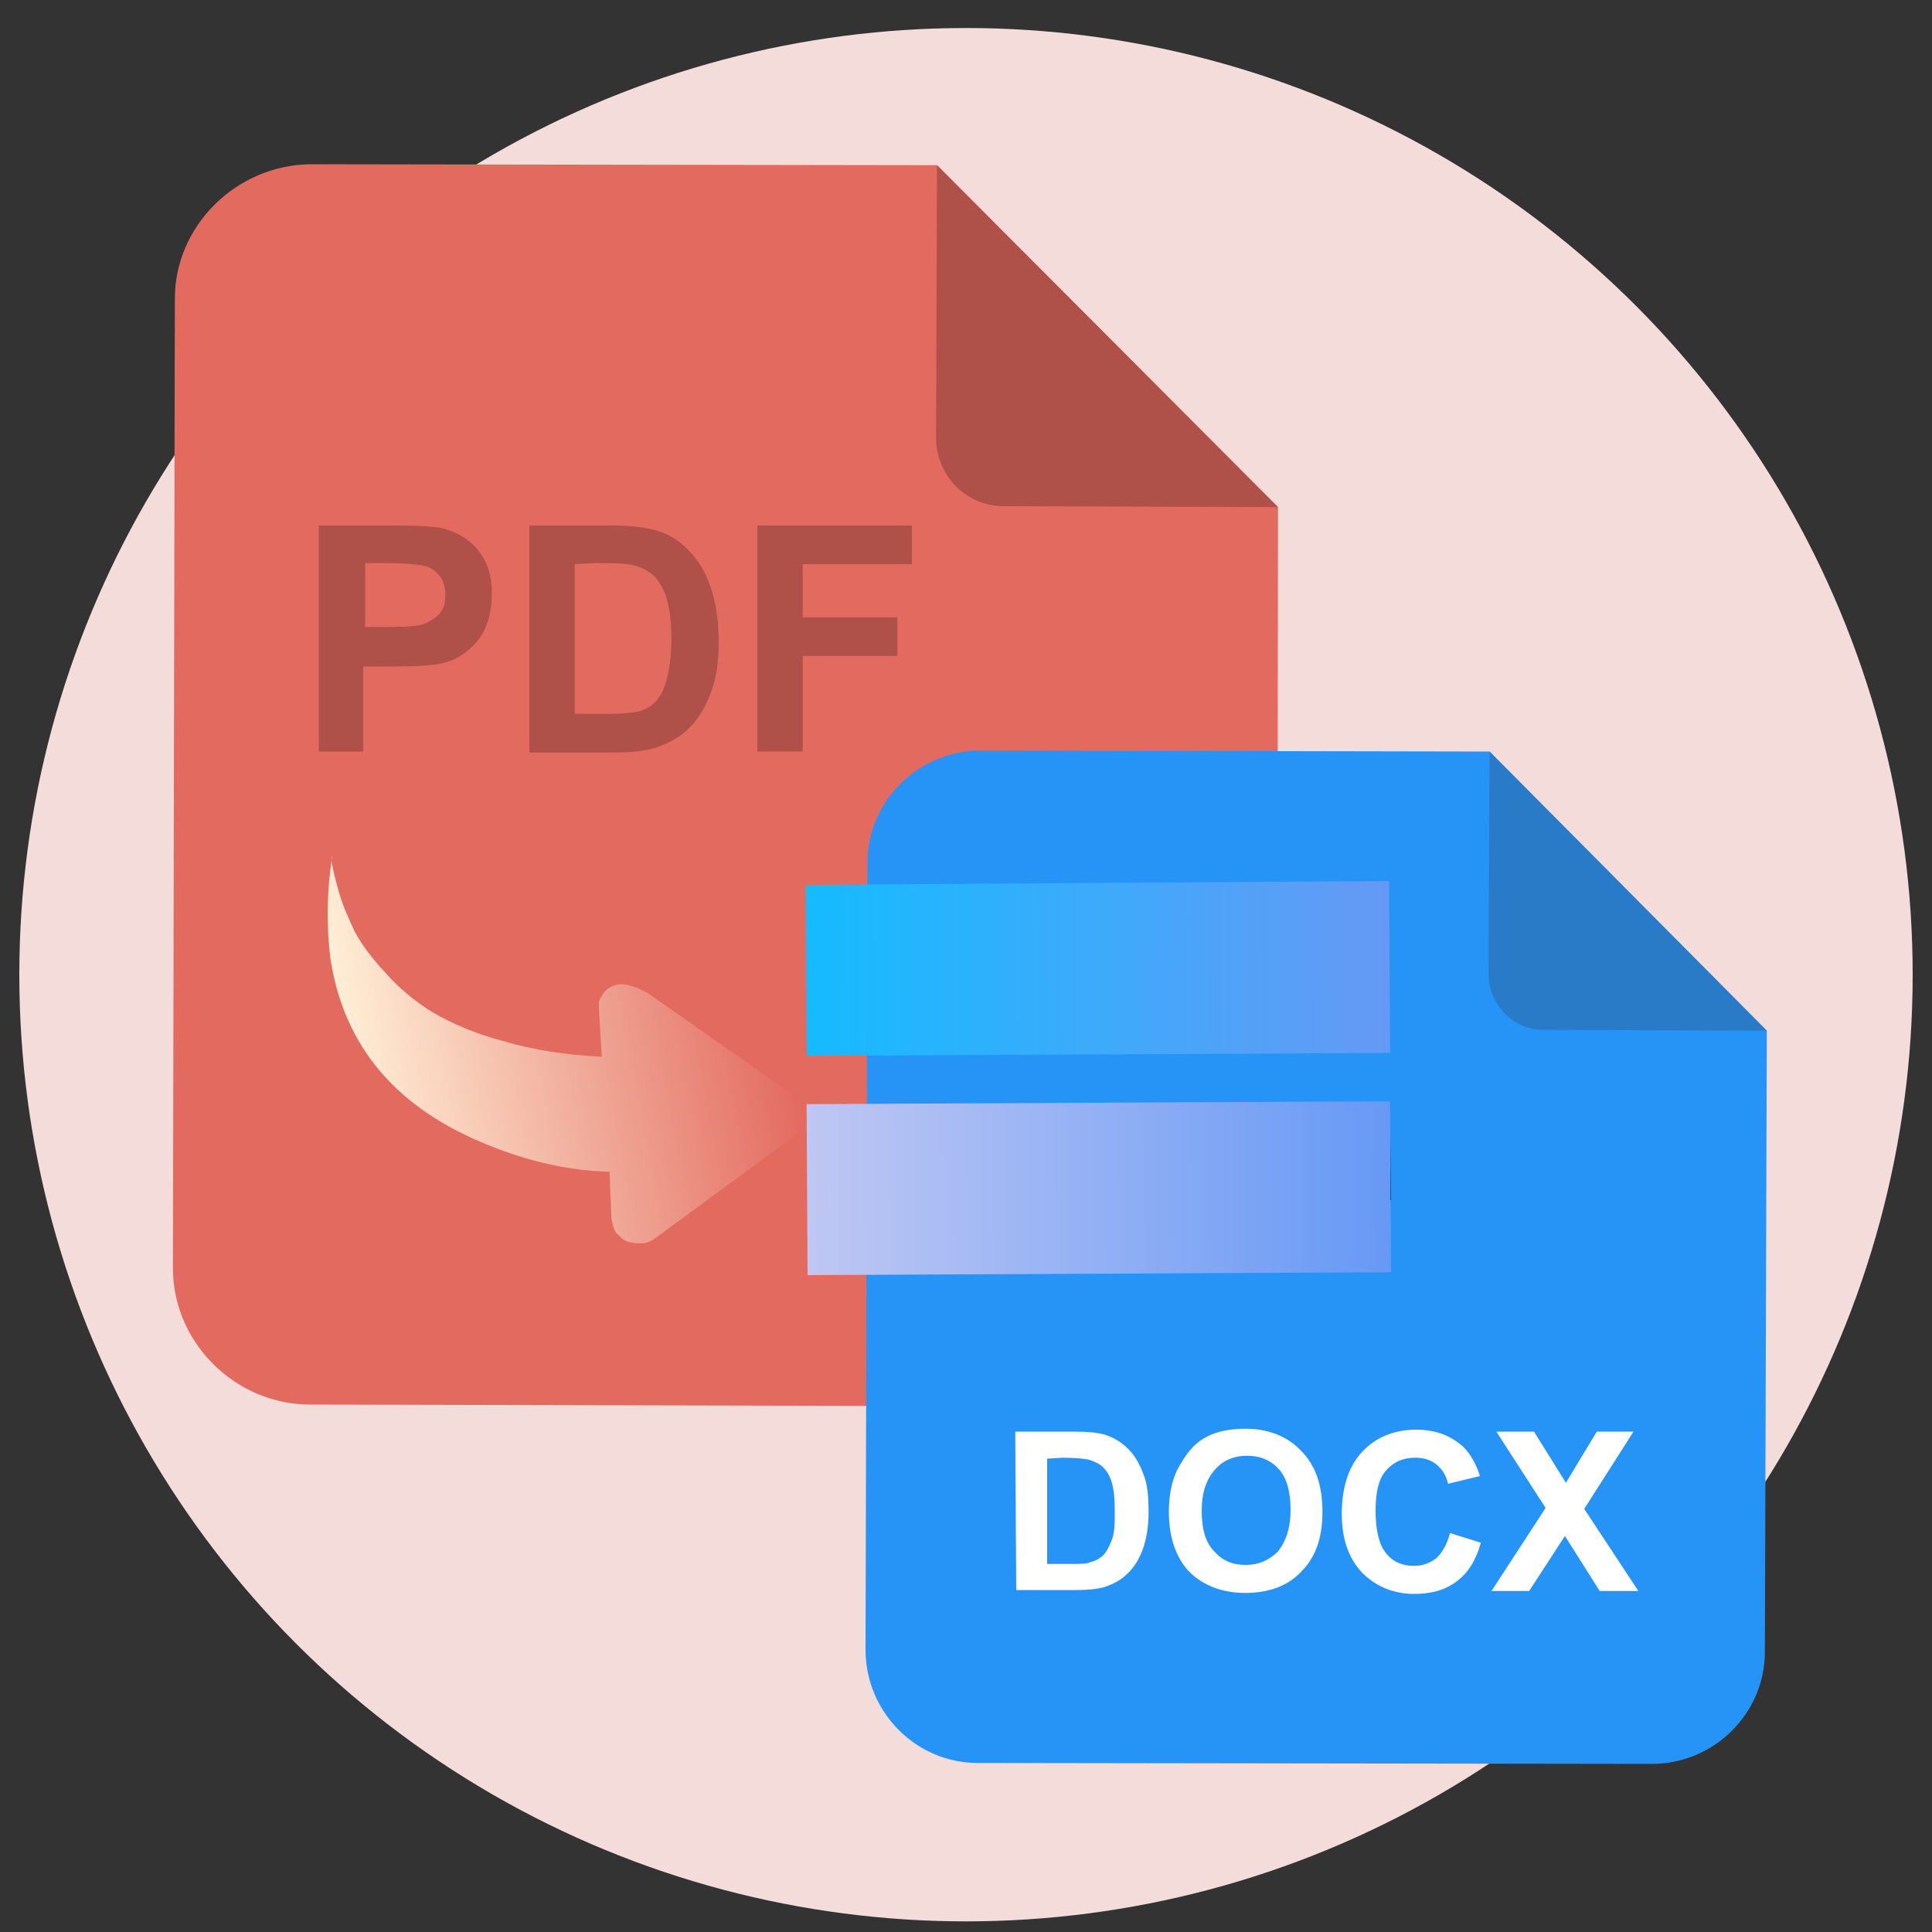
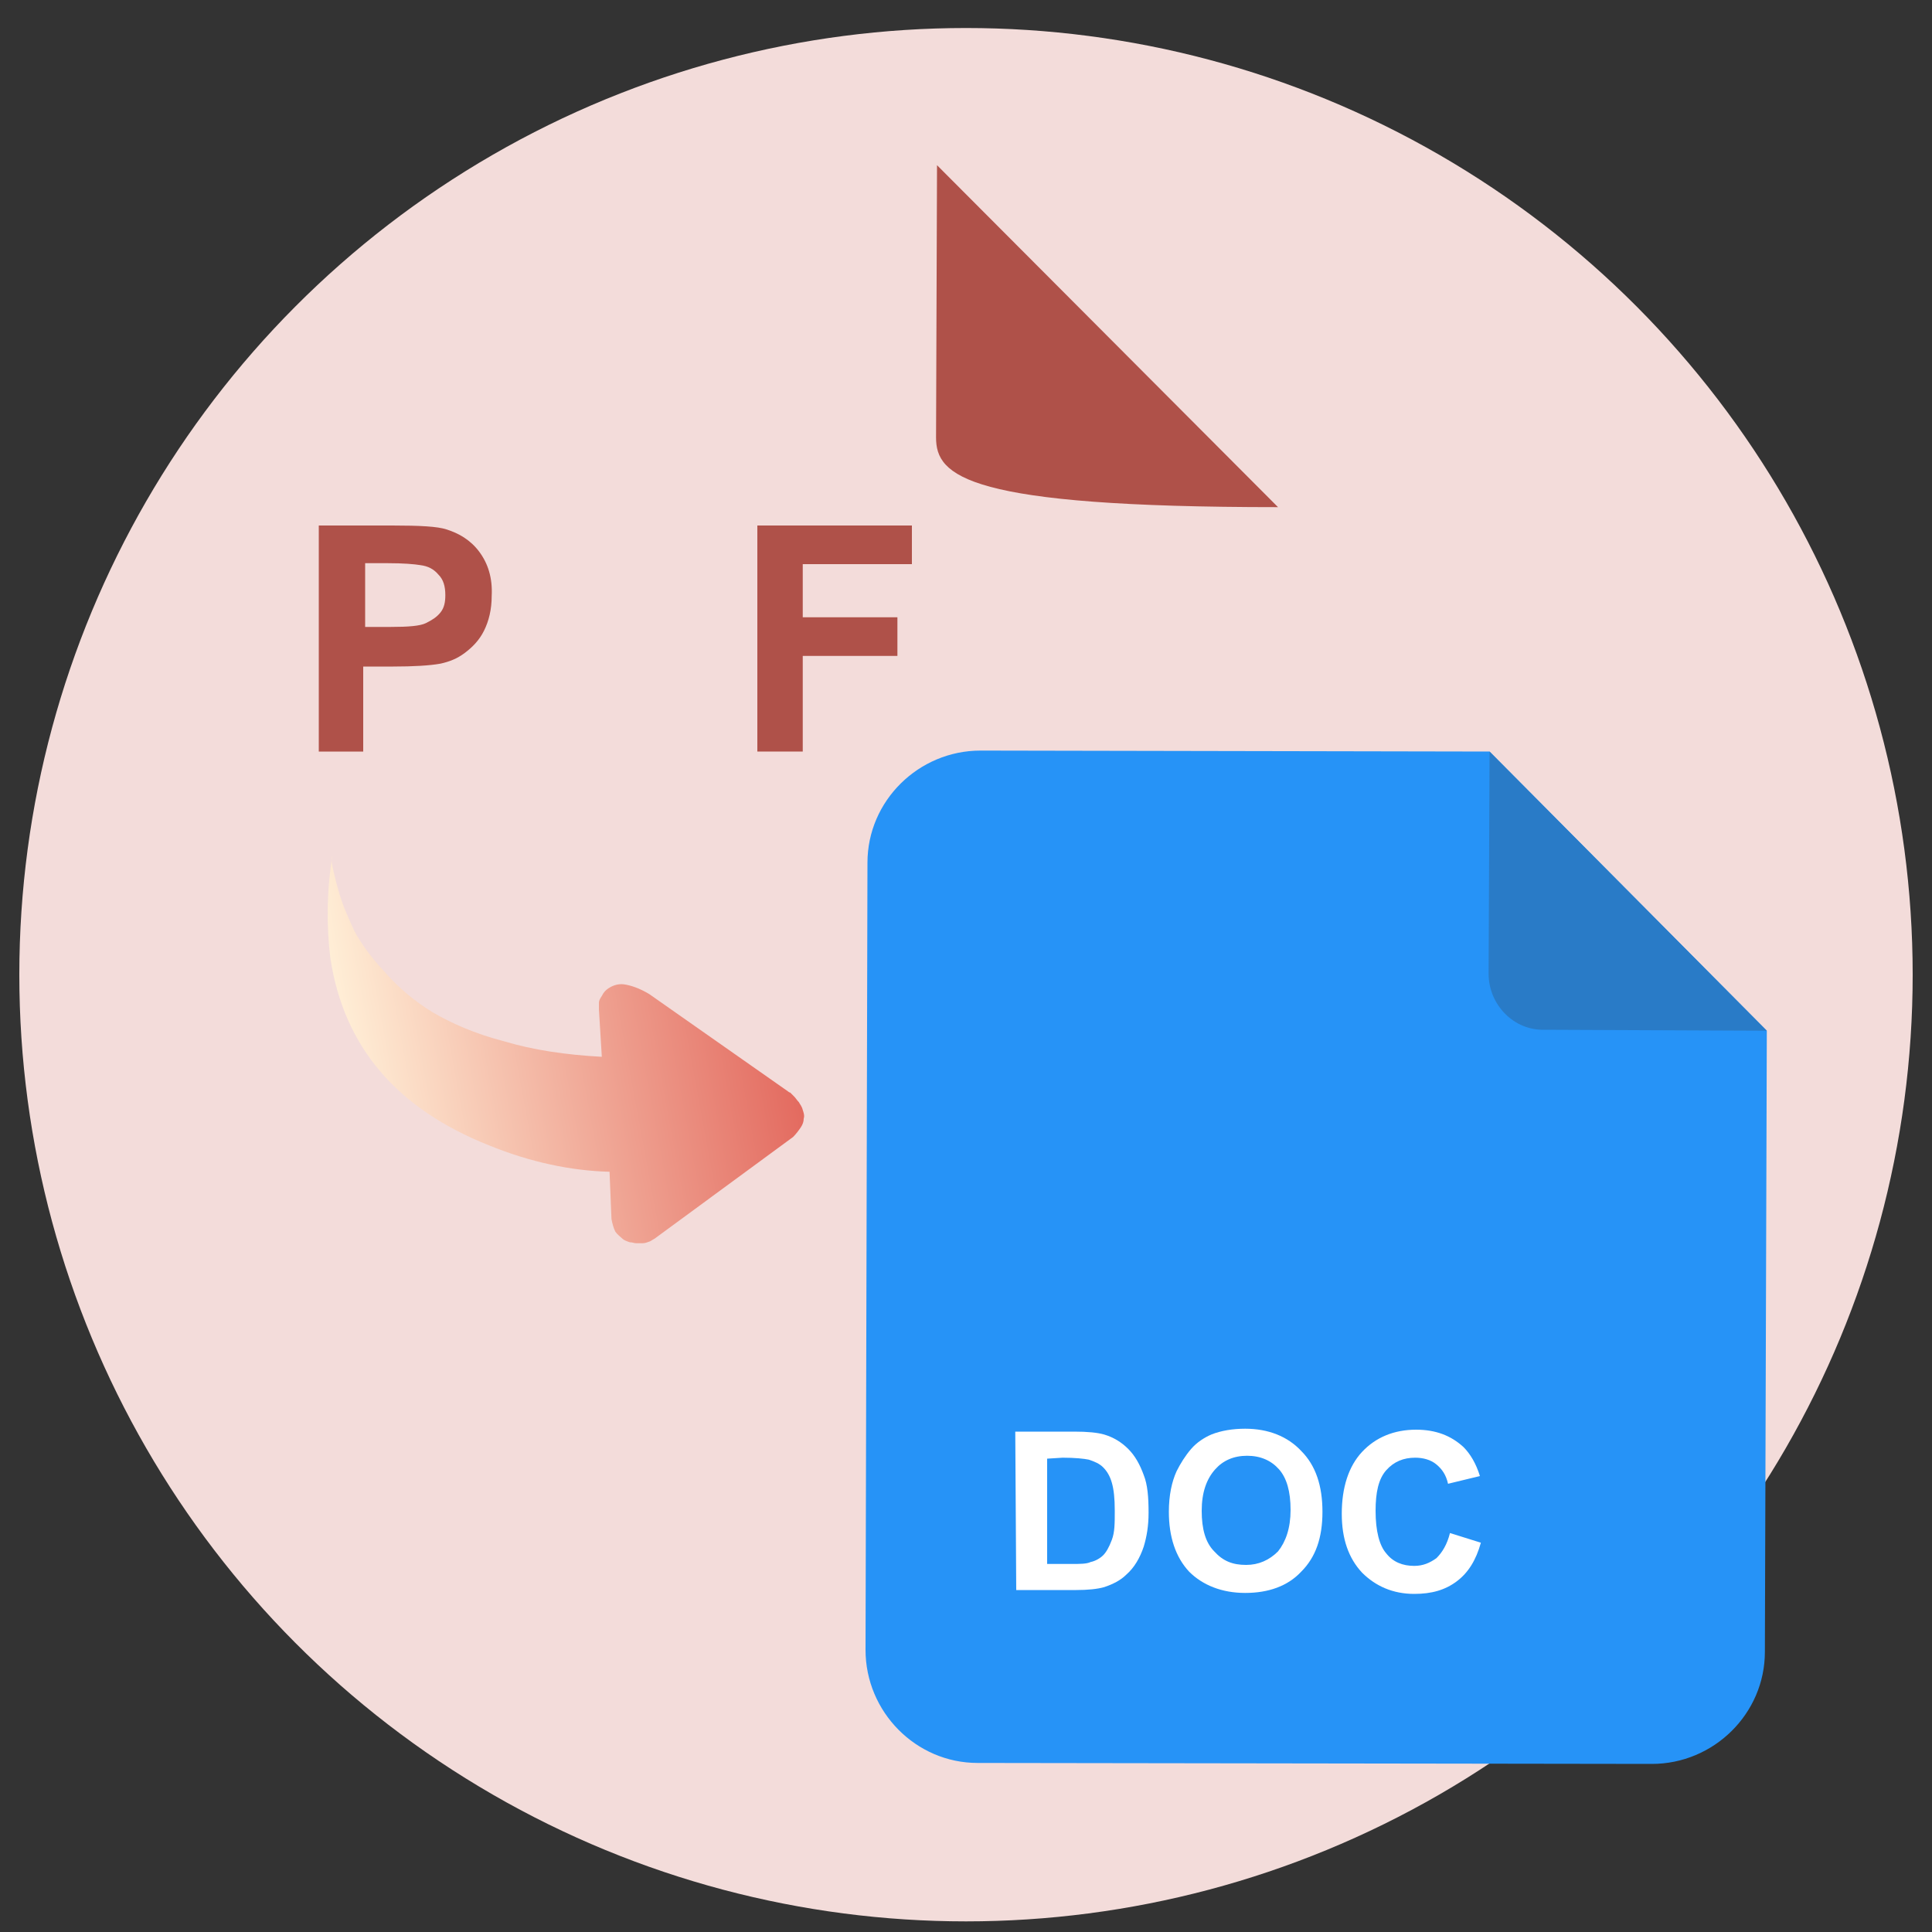
<svg xmlns="http://www.w3.org/2000/svg" version="1.1" id="图层_1" x="0px" y="0px" viewBox="0 0 200 200" style="enable-background:new 0 0 200 200;" xml:space="preserve">
  <rect x="0" y="0" width="200" height="200" fill="#333333" stroke="none" />
  <style type="text/css">
	.st0{fill:#F3DCDA;}
	.st1{fill:#E36A5F;}
	.st2{fill:#AF5149;}
	.st3{enable-background:new    ;}
	.st4{fill:url(#SVGID_1_);}
	.st5{fill:#2693F7;}
	.st6{fill:#297BC7;}
	.st7{fill:url(#SVGID_2_);}
	.st8{fill:url(#SVGID_3_);}
	.st9{fill:#FFFFFF;}
</style>
  <circle class="st0" cx="100" cy="100.9" r="98" />
-   <path class="st1" d="M132.3,52.5l-0.1,78.9c0,7.8-6.5,14.3-14.3,14.2l-85.8-0.2c-7.8,0-14.3-6.5-14.2-14.3l0.2-100  C18,23.4,24.5,17,32.3,17L97,17.1L132.3,52.5L132.3,52.5z" />
-   <path class="st2" d="M96.9,45.3L97,17.1l35.3,35.4l-28.2-0.1C100.1,52.5,96.9,49.3,96.9,45.3" />
+   <path class="st2" d="M96.9,45.3L97,17.1l35.3,35.4C100.1,52.5,96.9,49.3,96.9,45.3" />
  <g class="st3">
    <path class="st2" d="M33,77.8l0-23.4l7.6,0c2.9,0,4.7,0.1,5.6,0.4c1.3,0.4,2.5,1.1,3.4,2.3c0.9,1.2,1.4,2.7,1.3,4.6   c0,1.4-0.3,2.6-0.8,3.6c-0.5,1-1.2,1.7-2,2.3c-0.8,0.6-1.6,0.9-2.5,1.1c-1.1,0.2-2.8,0.3-4.9,0.3l-3.1,0l0,8.8L33,77.8z M37.8,58.3   l0,6.6l2.6,0c1.9,0,3.1-0.1,3.7-0.4s1.1-0.6,1.5-1.1c0.4-0.5,0.5-1.1,0.5-1.8c0-0.9-0.2-1.6-0.7-2.1c-0.5-0.6-1.1-0.9-1.9-1   c-0.6-0.1-1.7-0.2-3.4-0.2L37.8,58.3z" />
-     <path class="st2" d="M54.8,54.4l8.6,0c1.9,0,3.4,0.2,4.5,0.5c1.4,0.4,2.5,1.1,3.5,2.2c1,1,1.7,2.3,2.2,3.8s0.8,3.3,0.8,5.5   c0,1.9-0.2,3.6-0.7,5c-0.6,1.7-1.4,3.1-2.5,4.1c-0.8,0.8-1.9,1.4-3.3,1.9c-1,0.3-2.4,0.5-4.2,0.5l-8.9,0L54.8,54.4z M59.5,58.4   l0,15.5l3.5,0c1.3,0,2.3-0.1,2.9-0.2c0.8-0.2,1.4-0.5,1.9-1c0.5-0.5,0.9-1.2,1.2-2.3s0.5-2.5,0.5-4.3c0-1.8-0.2-3.2-0.5-4.2   c-0.3-1-0.8-1.7-1.3-2.3c-0.6-0.5-1.3-0.9-2.2-1.1c-0.7-0.2-2-0.2-3.9-0.2L59.5,58.4z" />
    <path class="st2" d="M78.4,77.8l0-23.4l16,0l0,4l-11.3,0l0,5.5l9.8,0l0,4l-9.8,0l0,9.9L78.4,77.8z" />
  </g>
  <linearGradient id="SVGID_1_" gradientUnits="userSpaceOnUse" x1="96.818" y1="398.322" x2="142.088" y2="398.322" gradientTransform="matrix(0.983 -0.182 -0.182 -0.983 13.826 520.583)">
    <stop offset="0" style="stop-color:#FFEED6" />
    <stop offset="1" style="stop-color:#E36A5F" />
  </linearGradient>
  <path class="st4" d="M34.4,89.6c0.1,0.5,0.3,1.4,0.7,2.8s1,2.7,1.6,4c0.7,1.3,1.7,2.7,3.2,4.3c1.4,1.6,3.1,3,4.9,4.1  c1.9,1.1,4.3,2.2,7.4,3c3,0.9,6.4,1.4,10.1,1.6l-0.3-4.9c0-0.1,0-0.5,0-0.7s0.1-0.4,0.3-0.7c0.2-0.4,0.4-0.6,0.7-0.8  c0.3-0.2,0.9-0.5,1.6-0.4c0.7,0.1,1.6,0.4,2.6,1L81.6,113c0,0,0.1,0.1,0.2,0.1l0.4,0.4c0.2,0.2,0.3,0.4,0.5,0.6  c0.1,0.2,0.3,0.4,0.4,0.8c0.1,0.3,0.2,0.6,0.1,0.9c0,0.3-0.1,0.6-0.3,0.9c-0.2,0.3-0.5,0.7-0.8,1l-14.3,10.5l-0.5,0.3  c-0.3,0.1-0.5,0.2-0.8,0.2s-0.3,0-0.6,0c-0.3,0-0.4-0.1-0.7-0.1c-0.3-0.1-0.6-0.2-0.8-0.4c-0.2-0.2-0.5-0.4-0.7-0.7  c-0.2-0.4-0.3-0.8-0.4-1.3l-0.2-4.9c-4-0.1-8.2-1-12.4-2.7c-9.6-3.8-15.1-10.2-16.5-19.4c-0.4-3.3-0.4-6.8,0.2-10.6  C34.3,88.8,34.3,89.2,34.4,89.6z" />
  <g>
    <path class="st5" d="M182.9,106.7l-0.2,64.3c0,6.4-5.3,11.6-11.7,11.6l-69.8-0.1c-6.4,0-11.6-5.3-11.6-11.7l0.2-81.5   c0-6.4,5.3-11.6,11.7-11.6l52.7,0.1L182.9,106.7L182.9,106.7z" />
    <path class="st6" d="M154.1,100.8l0.1-23l28.7,28.9l-23-0.1C156.7,106.7,154.1,104,154.1,100.8" />
  </g>
  <linearGradient id="SVGID_2_" gradientUnits="userSpaceOnUse" x1="103.749" y1="-201.657" x2="164.153" y2="-201.657" gradientTransform="matrix(1 -5.402807e-03 5.402807e-03 1 -19.111 325.381)">
    <stop offset="0" style="stop-color:#BFC7F3" />
    <stop offset="1" style="stop-color:#6699F5" />
    <stop offset="1" style="stop-color:#000000" />
  </linearGradient>
-   <polygon class="st7" points="144,131.7 83.6,132 83.5,114.3 143.9,114 " />
  <linearGradient id="SVGID_3_" gradientUnits="userSpaceOnUse" x1="103.772" y1="-224.394" x2="164.176" y2="-224.394" gradientTransform="matrix(1 -5.402807e-03 5.402807e-03 1 -19.111 325.381)">
    <stop offset="0" style="stop-color:#15BBFF" />
    <stop offset="1" style="stop-color:#6699F5" />
  </linearGradient>
-   <polygon class="st8" points="143.9,109 83.5,109.3 83.4,91.6 143.8,91.2 " />
  <g class="st3">
    <path class="st9" d="M105.1,148.2l6.1,0c1.4,0,2.4,0.1,3.1,0.3c1,0.3,1.8,0.8,2.5,1.5c0.7,0.7,1.2,1.6,1.6,2.7   c0.4,1,0.5,2.3,0.5,3.9c0,1.4-0.2,2.5-0.5,3.5c-0.4,1.2-1,2.2-1.8,2.9c-0.6,0.6-1.4,1-2.3,1.3c-0.7,0.2-1.7,0.3-2.9,0.3l-6.2,0   L105.1,148.2z M108.4,151l0,10.9l2.5,0c0.9,0,1.6,0,2-0.2c0.5-0.1,1-0.4,1.3-0.7s0.6-0.8,0.9-1.6s0.3-1.7,0.3-3   c0-1.3-0.1-2.2-0.3-2.9c-0.2-0.7-0.5-1.2-0.9-1.6c-0.4-0.4-0.9-0.6-1.5-0.8c-0.5-0.1-1.4-0.2-2.7-0.2L108.4,151z" />
    <path class="st9" d="M121,156.5c0-1.7,0.3-3.1,0.8-4.2c0.4-0.8,0.9-1.6,1.5-2.3c0.6-0.7,1.4-1.2,2.1-1.5c1-0.4,2.2-0.6,3.5-0.6   c2.4,0,4.4,0.8,5.8,2.3c1.5,1.5,2.2,3.6,2.2,6.3c0,2.7-0.7,4.7-2.2,6.2c-1.4,1.5-3.4,2.2-5.8,2.2c-2.4,0-4.4-0.8-5.8-2.2   C121.7,161.2,121,159.1,121,156.5z M124.4,156.4c0,1.9,0.4,3.3,1.3,4.2c0.9,1,1.9,1.4,3.3,1.4c1.3,0,2.4-0.5,3.3-1.4   c0.8-1,1.3-2.4,1.3-4.3c0-1.9-0.4-3.3-1.2-4.2c-0.8-0.9-1.9-1.4-3.3-1.4c-1.4,0-2.5,0.5-3.3,1.4   C124.9,153.1,124.4,154.5,124.4,156.4z" />
    <path class="st9" d="M150.1,158.7l3.2,1c-0.5,1.8-1.3,3.1-2.5,4s-2.6,1.3-4.4,1.3c-2.2,0-4-0.8-5.4-2.2c-1.4-1.5-2.1-3.5-2.1-6.1   c0-2.7,0.7-4.9,2.1-6.4c1.4-1.5,3.3-2.3,5.6-2.3c2,0,3.6,0.6,4.9,1.8c0.7,0.7,1.3,1.7,1.7,3l-3.3,0.8c-0.2-0.9-0.6-1.5-1.2-2   c-0.6-0.5-1.4-0.7-2.2-0.7c-1.2,0-2.2,0.4-3,1.3c-0.8,0.9-1.1,2.3-1.1,4.2c0,2.1,0.4,3.6,1.1,4.4c0.7,0.9,1.7,1.3,2.9,1.3   c0.9,0,1.6-0.3,2.3-0.8C149.3,160.7,149.8,159.9,150.1,158.7z" />
-     <path class="st9" d="M154.4,164.7l5.6-8.6l-5.1-7.9l3.9,0l3.3,5.3l3.2-5.3l3.8,0l-5.1,8l5.6,8.5l-4,0l-3.6-5.7l-3.7,5.7   L154.4,164.7z" />
  </g>
</svg>